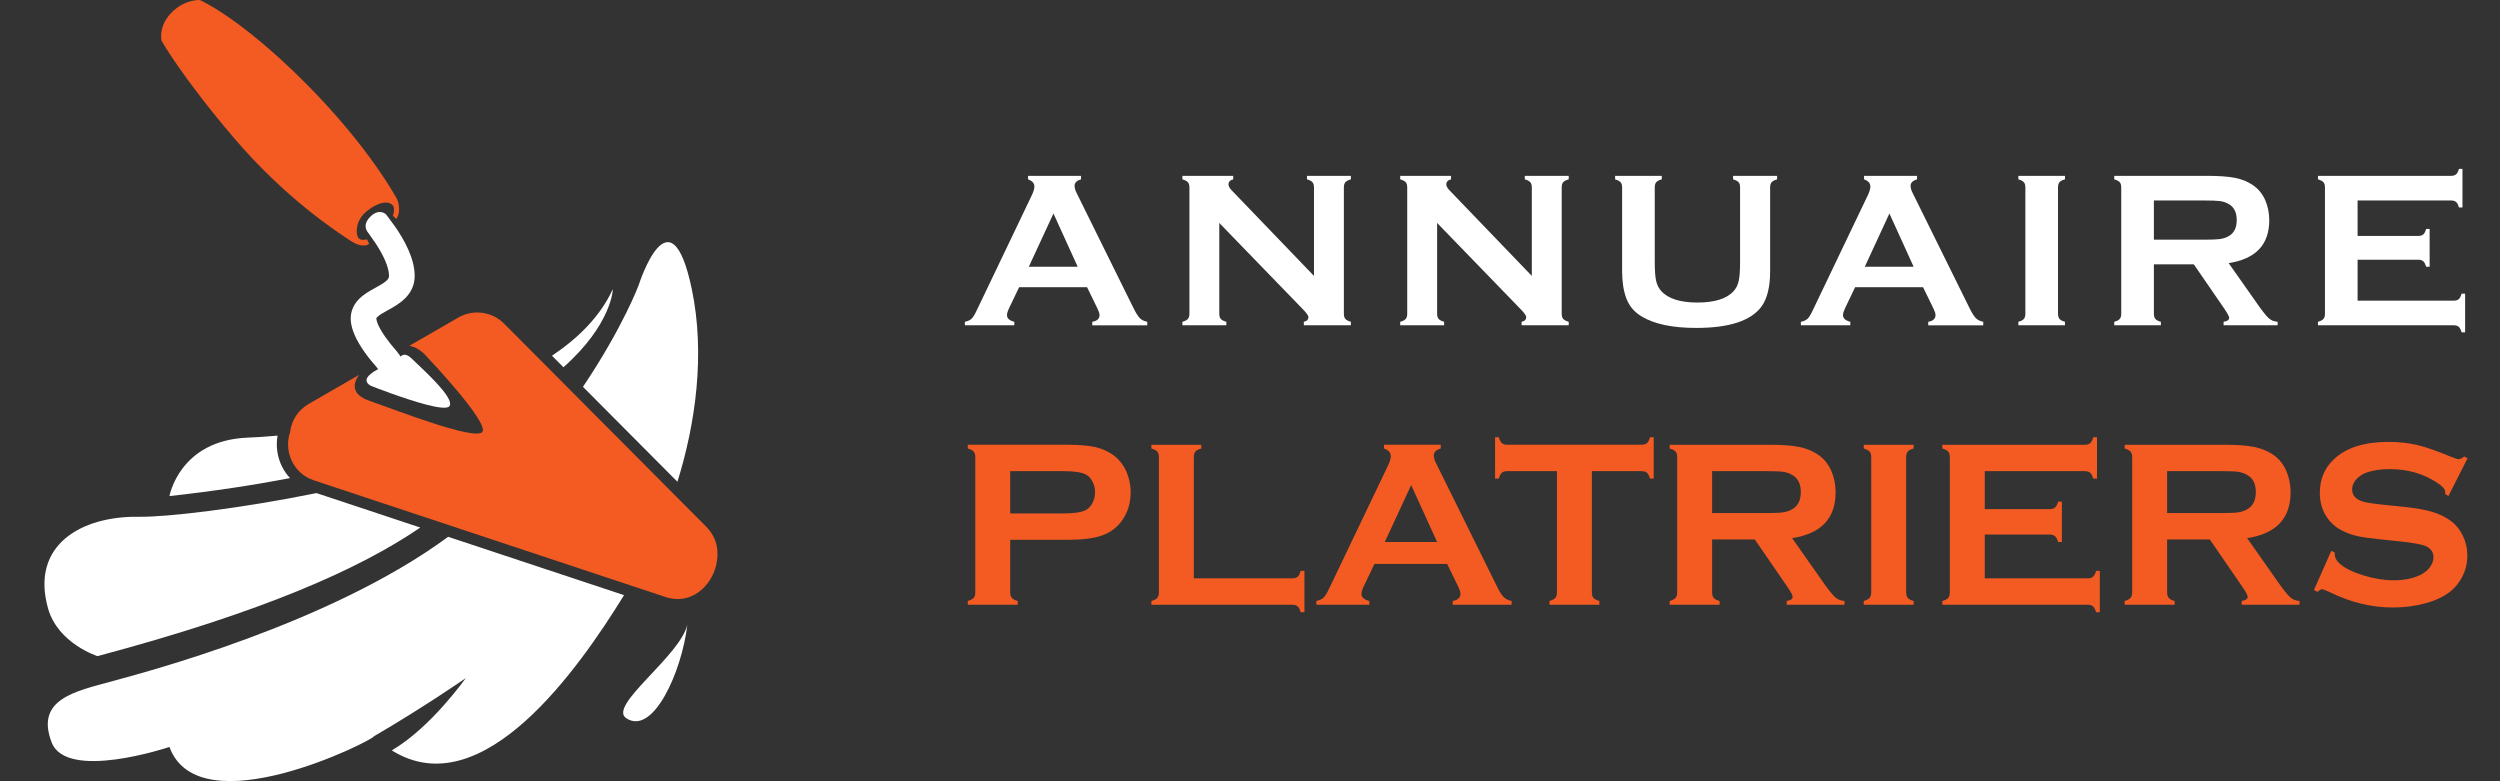
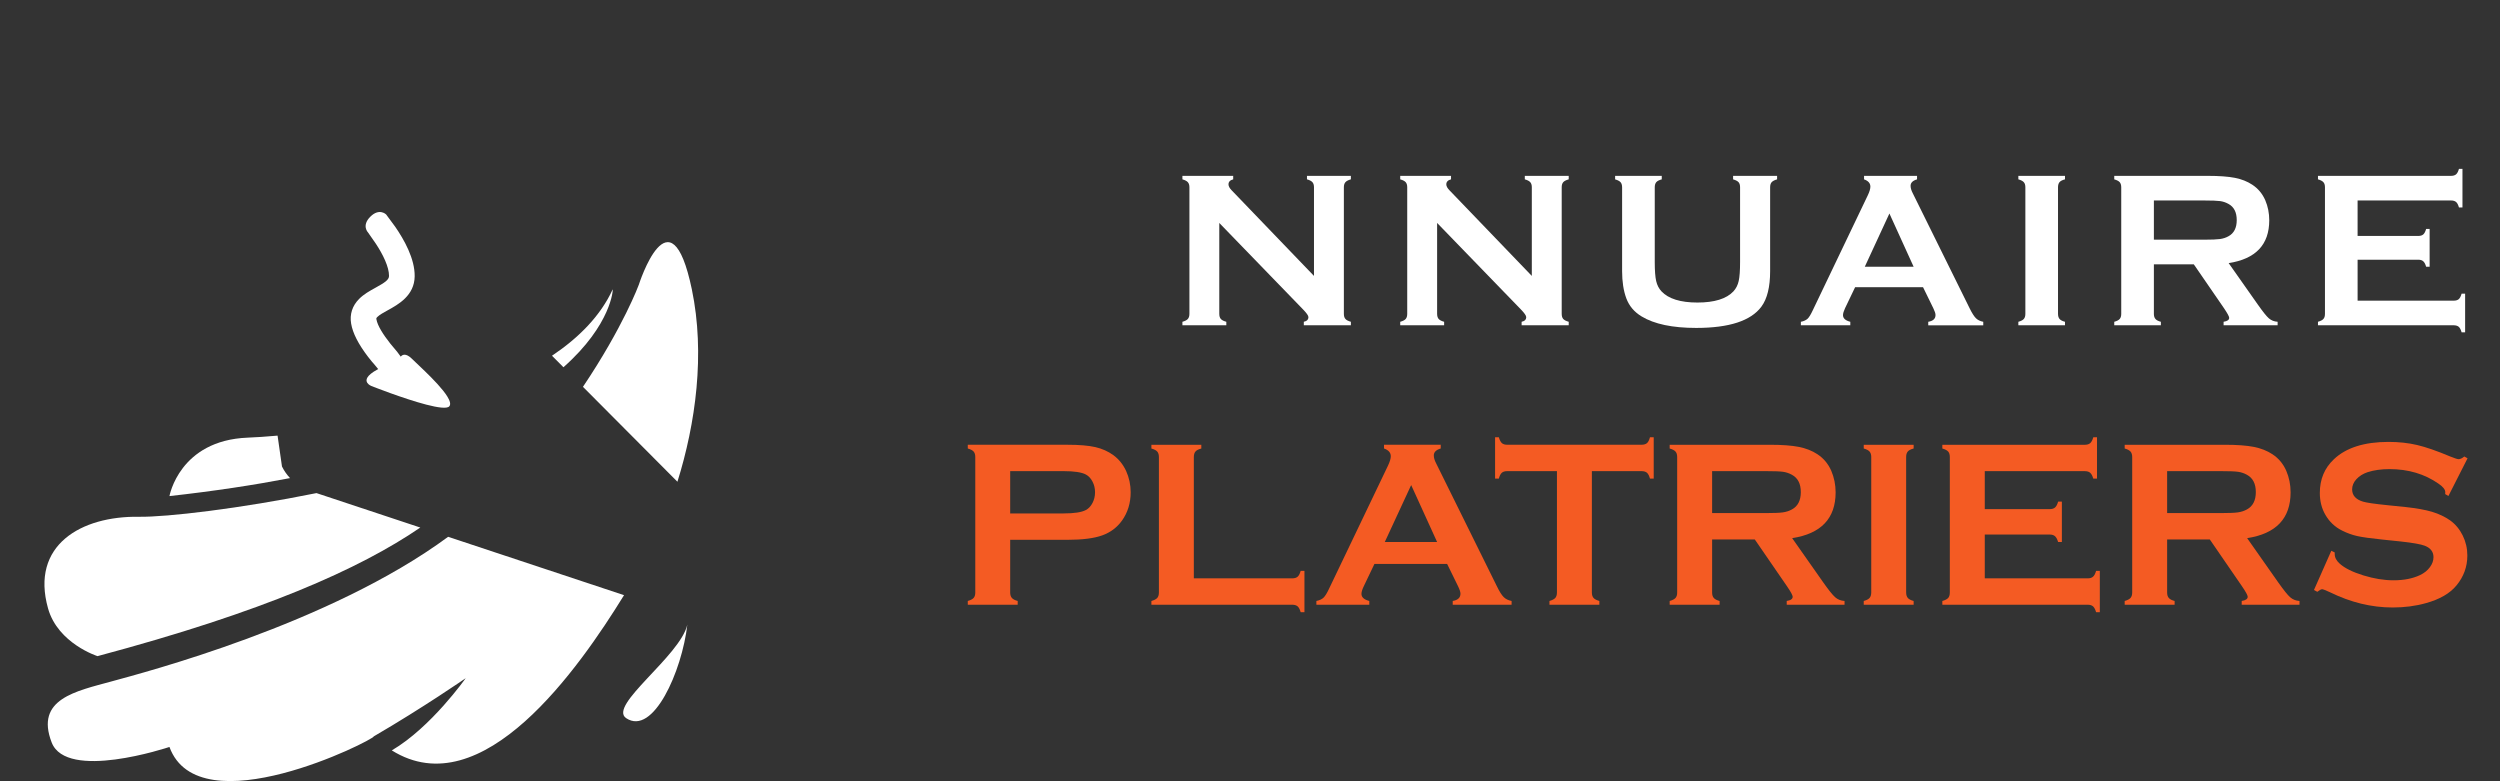
<svg xmlns="http://www.w3.org/2000/svg" version="1.1" id="Calque_1" x="0px" y="0px" width="192.97px" height="60.289px" viewBox="15.53 140.872 192.97 60.289" enable-background="new 15.53 140.872 192.97 60.289" xml:space="preserve">
  <rect x="15.53" y="140.872" width="192.97" height="60.289" fill="#333333" stroke="none" />
  <g>
-     <path fill="#FFFFFF" d="M59.021,169.219l-0.884-0.889c2.085-1.397,3.753-3.088,4.688-5.127   C62.857,163.17,62.749,165.92,59.021,169.219z M36.955,174.497c-0.918,0.083-1.702,0.133-2.307,0.156   c-5.274,0.209-6.038,4.511-6.038,4.511c3.435-0.381,6.526-0.852,9.307-1.388c-0.248-0.264-0.458-0.565-0.622-0.896   C36.929,176.143,36.813,175.301,36.955,174.497z M26.25,180.761c-4.441-0.07-8.391,2.181-7.01,7.078   c0.764,2.707,3.817,3.679,3.817,3.679c12.785-3.415,20.218-6.721,24.915-9.926l-8.014-2.659   C34.06,180.127,28.403,180.794,26.25,180.761z" />
+     <path fill="#FFFFFF" d="M59.021,169.219l-0.884-0.889c2.085-1.397,3.753-3.088,4.688-5.127   C62.857,163.17,62.749,165.92,59.021,169.219z M36.955,174.497c-0.918,0.083-1.702,0.133-2.307,0.156   c-5.274,0.209-6.038,4.511-6.038,4.511c3.435-0.381,6.526-0.852,9.307-1.388c-0.248-0.264-0.458-0.565-0.622-0.896   z M26.25,180.761c-4.441-0.07-8.391,2.181-7.01,7.078   c0.764,2.707,3.817,3.679,3.817,3.679c12.785-3.415,20.218-6.721,24.915-9.926l-8.014-2.659   C34.06,180.127,28.403,180.794,26.25,180.761z" />
    <path fill="#FFFFFF" d="M68.584,189.089c-0.417,3.608-2.637,8.605-4.719,7.218C62.43,195.35,68.028,191.518,68.584,189.089z    M68.931,163.203c-1.666-7.98-4.094-0.348-4.094-0.348s-1.181,3.216-4.31,7.876l7.292,7.326   C69.223,173.563,69.972,168.193,68.931,163.203z M24.168,193.461c-2.776,0.764-5.949,1.357-4.65,4.719   c1.153,2.984,8.933,0.401,9.091,0.348c2.291,6.245,15.771-0.538,15.772-0.816c-0.003-0.003-0.006-0.006,0,0   c3.816-2.221,7.095-4.493,7.095-4.493s-2.668,3.795-5.704,5.574c6.987,4.365,14.448-6.341,17.926-11.982l-13.578-4.505   C40.968,189.06,26.592,192.794,24.168,193.461z" />
    <path fill="#FFFFFF" d="M44.287,168.838l0.419,0.503l0.016,0.021c-0.018,0.009-0.036,0.019-0.053,0.028   c-0.886,0.479-0.925,0.823-0.789,1.032c0.106,0.164,0.319,0.246,0.319,0.246s0.613,0.242,1.448,0.544   c1.665,0.6,4.215,1.431,4.563,1.023c0.132-0.153,0.053-0.425-0.149-0.753c-0.355-0.578-1.092-1.336-1.726-1.951   c-0.104-0.101-0.205-0.197-0.301-0.289c-0.303-0.289-0.558-0.525-0.698-0.665c-0.017-0.018-0.034-0.033-0.051-0.049   c-0.448-0.42-0.696-0.26-0.784-0.17c-0.024,0.024-0.036,0.044-0.036,0.044l-0.042-0.056l-0.219-0.293c0,0,0-0.001-0.001-0.005   c-0.187-0.212-0.369-0.429-0.54-0.645c-0.556-0.701-0.995-1.396-1.078-1.878c-0.013-0.079-0.017-0.098,0.067-0.183   c0.165-0.167,0.495-0.35,0.814-0.525c0.818-0.451,2.053-1.133,2.071-2.618c0.017-1.357-0.82-2.836-1.5-3.82l-0.704-0.954   c0,0-0.523-0.522-1.22,0.175c-0.697,0.696-0.174,1.22-0.174,1.22l0.607,0.873c0.538,0.818,1.019,1.789,1.011,2.483   c-0.003,0.299-0.339,0.517-1.048,0.908c-0.443,0.244-0.9,0.497-1.267,0.868c-0.522,0.529-0.733,1.19-0.608,1.91   c0.126,0.73,0.553,1.568,1.296,2.542c0.109,0.144,0.226,0.291,0.35,0.44L44.287,168.838z" />
-     <path fill-rule="evenodd" clip-rule="evenodd" fill="#F45B23" d="M70.031,181.516c0.886,0.89,1.01,1.971,0.783,2.96   c-0.379,1.646-1.943,3.132-3.917,2.477l-27.126-9c-1.674-0.555-2.34-2.31-1.846-3.748c0.105-0.848,0.575-1.659,1.44-2.159   l3.886-2.243c-0.249,0.322-0.92,1.409,0.773,1.998c2.004,0.697,8.015,3.05,8.712,2.439c0.697-0.609-4.181-5.749-4.181-5.749   s-0.605-0.807-1.432-0.924l3.78-2.183c1.15-0.663,2.603-0.471,3.54,0.471L70.031,181.516z M33.572,151.502   c4.007,4.704,7.927,7.231,8.973,7.928c1.045,0.696,1.48,0.262,1.48,0.262l-0.174-0.349c0,0-0.523,0.175-0.697-0.174   s-0.174-1.308,0.697-2.004c0.871-0.697,1.568-0.784,1.917-0.523c0.348,0.262,0.087,0.871,0.087,0.871l0.261,0.262   c0.436-0.609,0.087-1.481,0.087-1.481s-2.091-4.007-7.144-9.06s-8.102-6.359-8.102-6.359s-1.133-0.087-2.178,0.958   c-1.045,1.046-0.784,2.179-0.784,2.179S29.564,146.798,33.572,151.502z" />
  </g>
  <g>
    <g>
-       <path fill="#FFFFFF" d="M99.438,163.041h-5.244l-0.776,1.622c-0.107,0.226-0.161,0.403-0.161,0.533    c0,0.247,0.188,0.419,0.565,0.514v0.271h-3.815v-0.271c0.224-0.045,0.396-0.123,0.516-0.234c0.118-0.113,0.253-0.333,0.405-0.66    l4.242-8.865c0.136-0.28,0.203-0.506,0.203-0.675c0-0.259-0.163-0.445-0.489-0.559v-0.27h4.089v0.27    c-0.334,0.097-0.498,0.262-0.498,0.498c0,0.165,0.053,0.351,0.16,0.558l4.393,8.891c0.188,0.376,0.35,0.635,0.49,0.772    c0.143,0.138,0.33,0.229,0.568,0.274v0.271h-4.246v-0.271c0.373-0.062,0.561-0.234,0.561-0.523c0-0.118-0.059-0.292-0.17-0.523    L99.438,163.041z M98.714,161.461l-1.869-4.109l-1.903,4.109H98.714z" />
      <path fill="#FFFFFF" d="M109.644,158.081v7.013c0,0.176,0.039,0.307,0.119,0.397c0.078,0.091,0.219,0.163,0.424,0.219v0.271    h-3.389v-0.271c0.201-0.056,0.342-0.128,0.42-0.219c0.08-0.091,0.121-0.222,0.121-0.397v-9.769c0-0.168-0.041-0.298-0.121-0.388    c-0.078-0.091-0.219-0.164-0.42-0.221v-0.27h3.92v0.27c-0.242,0.063-0.363,0.192-0.363,0.389c0,0.136,0.078,0.284,0.236,0.448    l6.363,6.617v-6.846c0-0.168-0.039-0.298-0.119-0.388c-0.078-0.091-0.219-0.164-0.422-0.221v-0.27h3.389v0.27    c-0.203,0.057-0.344,0.13-0.422,0.221c-0.08,0.09-0.119,0.22-0.119,0.388v9.769c0,0.176,0.039,0.307,0.119,0.397    c0.078,0.091,0.219,0.163,0.422,0.219v0.271h-3.633v-0.271c0.236-0.049,0.355-0.17,0.355-0.362c0-0.112-0.141-0.31-0.416-0.593    L109.644,158.081z" />
      <path fill="#FFFFFF" d="M126.458,158.081v7.013c0,0.176,0.041,0.307,0.119,0.397c0.08,0.091,0.221,0.163,0.422,0.219v0.271h-3.389    v-0.271c0.205-0.056,0.346-0.128,0.424-0.219s0.117-0.222,0.117-0.397v-9.769c0-0.168-0.039-0.298-0.117-0.388    c-0.078-0.091-0.219-0.164-0.424-0.221v-0.27h3.922v0.27c-0.242,0.063-0.365,0.192-0.365,0.389c0,0.136,0.08,0.284,0.238,0.448    l6.363,6.617v-6.846c0-0.168-0.039-0.298-0.119-0.388c-0.078-0.091-0.221-0.164-0.422-0.221v-0.27h3.389v0.27    c-0.203,0.057-0.344,0.13-0.424,0.221c-0.078,0.09-0.117,0.22-0.117,0.388v9.769c0,0.176,0.039,0.307,0.117,0.397    c0.08,0.091,0.221,0.163,0.424,0.219v0.271h-3.635v-0.271c0.238-0.049,0.355-0.17,0.355-0.362c0-0.112-0.139-0.31-0.414-0.593    L126.458,158.081z" />
      <path fill="#FFFFFF" d="M152.163,155.334v6.464c0,1.223-0.225,2.138-0.676,2.747c-0.813,1.093-2.49,1.639-5.029,1.639    c-1.836,0-3.24-0.296-4.215-0.887c-0.572-0.344-0.965-0.812-1.184-1.404c-0.215-0.585-0.322-1.282-0.322-2.095v-6.464    c0-0.175-0.041-0.307-0.117-0.396c-0.08-0.091-0.221-0.164-0.422-0.221v-0.27h3.6v0.27c-0.199,0.052-0.342,0.122-0.422,0.215    c-0.08,0.094-0.119,0.228-0.119,0.402v5.755c0,0.664,0.037,1.155,0.109,1.474c0.074,0.319,0.211,0.586,0.412,0.799    c0.543,0.574,1.467,0.862,2.773,0.862c1.311,0,2.24-0.288,2.779-0.862c0.197-0.213,0.334-0.479,0.406-0.799    c0.072-0.318,0.107-0.81,0.107-1.474v-5.755c0-0.175-0.037-0.307-0.115-0.396c-0.08-0.091-0.221-0.164-0.424-0.221v-0.27h3.396    v0.27c-0.201,0.057-0.344,0.13-0.422,0.221C152.2,155.027,152.163,155.159,152.163,155.334z" />
      <path fill="#FFFFFF" d="M163.966,163.041h-5.244l-0.777,1.622c-0.105,0.226-0.158,0.403-0.158,0.533    c0,0.247,0.188,0.419,0.564,0.514v0.271h-3.816v-0.271c0.227-0.045,0.396-0.123,0.518-0.234c0.119-0.113,0.252-0.333,0.404-0.66    l4.242-8.865c0.135-0.28,0.201-0.506,0.201-0.675c0-0.259-0.162-0.445-0.488-0.559v-0.27h4.09v0.27    c-0.334,0.097-0.498,0.262-0.498,0.498c0,0.165,0.053,0.351,0.16,0.558l4.395,8.891c0.184,0.376,0.35,0.635,0.49,0.772    c0.139,0.138,0.33,0.229,0.564,0.274v0.271h-4.246v-0.271c0.373-0.062,0.561-0.234,0.561-0.523c0-0.118-0.057-0.292-0.17-0.523    L163.966,163.041z M163.239,161.461l-1.869-4.109l-1.9,4.109H163.239z" />
      <path fill="#FFFFFF" d="M171.864,165.094v-9.769c0-0.168-0.039-0.298-0.119-0.388c-0.078-0.091-0.219-0.164-0.422-0.221v-0.27h3.6    v0.27c-0.203,0.052-0.344,0.122-0.422,0.215c-0.078,0.094-0.117,0.226-0.117,0.394v9.769c0,0.176,0.041,0.309,0.121,0.401    c0.082,0.093,0.223,0.166,0.418,0.215v0.271h-3.6v-0.271c0.203-0.056,0.344-0.128,0.422-0.219    C171.825,165.4,171.864,165.27,171.864,165.094z" />
      <path fill="#FFFFFF" d="M181.784,161.275v3.828c0,0.168,0.041,0.299,0.123,0.392c0.08,0.093,0.223,0.166,0.416,0.215v0.271h-3.598    v-0.271c0.203-0.056,0.344-0.128,0.422-0.219s0.117-0.22,0.117-0.388v-9.77c0-0.175-0.039-0.307-0.117-0.396    c-0.078-0.091-0.219-0.164-0.422-0.221v-0.27h7.215c0.879,0,1.576,0.051,2.092,0.152c0.516,0.101,0.963,0.278,1.346,0.531    c0.447,0.294,0.779,0.69,1,1.191c0.209,0.485,0.311,1.004,0.311,1.555c0,1.881-1.043,2.983-3.133,3.306l2.24,3.184    c0.393,0.559,0.68,0.919,0.863,1.078c0.184,0.161,0.408,0.249,0.676,0.266v0.271h-4.17v-0.271    c0.287-0.045,0.432-0.146,0.432-0.303c0-0.102-0.135-0.347-0.396-0.736l-2.336-3.396H181.784z M181.784,159.373h3.887    c0.574,0,0.98-0.017,1.217-0.05c0.238-0.034,0.455-0.104,0.65-0.213c0.428-0.23,0.641-0.646,0.641-1.25    c0-0.603-0.213-1.02-0.641-1.25c-0.203-0.113-0.418-0.186-0.648-0.217c-0.225-0.03-0.633-0.046-1.219-0.046h-3.887V159.373z" />
      <path fill="#FFFFFF" d="M197.509,160.92v3.16h7.418c0.168,0,0.299-0.039,0.391-0.118c0.088-0.079,0.162-0.219,0.219-0.423h0.271    v2.983h-0.271c-0.057-0.204-0.131-0.344-0.219-0.423c-0.092-0.078-0.223-0.119-0.391-0.119H194.45v-0.271    c0.201-0.056,0.344-0.128,0.42-0.219c0.082-0.091,0.119-0.222,0.119-0.397v-9.76c0-0.175-0.037-0.307-0.119-0.396    c-0.076-0.091-0.219-0.164-0.42-0.221v-0.27h10.273c0.17,0,0.299-0.041,0.391-0.12c0.09-0.081,0.162-0.222,0.219-0.422h0.27v2.984    h-0.27c-0.057-0.202-0.129-0.342-0.219-0.421c-0.092-0.08-0.221-0.121-0.391-0.121h-7.215v2.738h4.682    c0.17,0,0.297-0.04,0.387-0.117c0.092-0.08,0.164-0.221,0.221-0.425h0.27v2.917h-0.27c-0.057-0.198-0.129-0.337-0.221-0.418    c-0.09-0.083-0.217-0.123-0.387-0.123H197.509z" />
    </g>
    <g>
      <g>
        <path fill="#F45B23" d="M93.504,182.538v4.07c0,0.181,0.044,0.32,0.132,0.42c0.087,0.099,0.236,0.176,0.447,0.231v0.289h-3.852     v-0.289c0.216-0.061,0.367-0.139,0.452-0.234c0.085-0.098,0.127-0.236,0.127-0.417v-10.456c0-0.187-0.042-0.327-0.127-0.425     c-0.084-0.097-0.235-0.175-0.452-0.236v-0.289h7.705c0.898,0,1.613,0.061,2.141,0.181c0.525,0.121,0.992,0.33,1.396,0.625     c0.416,0.308,0.742,0.712,0.977,1.212c0.234,0.518,0.354,1.066,0.354,1.646c0,0.833-0.223,1.562-0.67,2.19     c-0.387,0.536-0.896,0.917-1.533,1.144c-0.637,0.226-1.523,0.339-2.664,0.339H93.504z M93.504,180.503h4.118     c0.818,0,1.395-0.087,1.725-0.264c0.213-0.112,0.383-0.296,0.512-0.546c0.131-0.25,0.195-0.525,0.195-0.828     c0-0.295-0.064-0.567-0.195-0.817c-0.129-0.251-0.299-0.434-0.512-0.548c-0.326-0.175-0.9-0.262-1.725-0.262h-4.118V180.503z" />
        <path fill="#F45B23" d="M107.679,185.514h7.588c0.188,0,0.328-0.042,0.424-0.127c0.098-0.084,0.176-0.234,0.236-0.452h0.291     v3.193h-0.291c-0.061-0.217-0.139-0.368-0.236-0.453c-0.096-0.083-0.236-0.126-0.424-0.126h-10.863v-0.289     c0.217-0.061,0.367-0.139,0.453-0.234c0.084-0.098,0.127-0.239,0.127-0.426v-10.447c0-0.187-0.043-0.327-0.127-0.425     c-0.086-0.097-0.236-0.175-0.453-0.236v-0.289h3.854v0.289c-0.217,0.056-0.369,0.132-0.451,0.231     c-0.086,0.1-0.127,0.243-0.127,0.43V185.514z" />
        <path fill="#F45B23" d="M127.231,184.401h-5.611l-0.83,1.736c-0.113,0.241-0.172,0.432-0.172,0.57     c0,0.266,0.201,0.449,0.605,0.552v0.289h-4.084v-0.289c0.242-0.048,0.424-0.134,0.551-0.254c0.127-0.119,0.271-0.355,0.434-0.705     l4.543-9.488c0.143-0.301,0.215-0.542,0.215-0.725c0-0.275-0.174-0.476-0.523-0.597v-0.289h4.379v0.289     c-0.355,0.104-0.535,0.281-0.535,0.534c0,0.177,0.057,0.375,0.172,0.597l4.703,9.516c0.197,0.404,0.373,0.681,0.525,0.827     c0.15,0.148,0.352,0.247,0.605,0.295v0.289h-4.545v-0.289c0.398-0.066,0.598-0.254,0.598-0.562c0-0.126-0.059-0.313-0.18-0.561     L127.231,184.401z M126.458,182.709l-2.002-4.396l-2.037,4.396H126.458z" />
        <path fill="#F45B23" d="M138.403,177.238v9.361c0,0.187,0.043,0.328,0.129,0.426c0.082,0.096,0.232,0.174,0.449,0.234v0.289     h-3.852v-0.289c0.215-0.061,0.367-0.139,0.451-0.234c0.086-0.098,0.127-0.239,0.127-0.426v-9.361h-3.836     c-0.18,0-0.32,0.04-0.416,0.124c-0.096,0.082-0.174,0.233-0.234,0.453h-0.289v-3.192h0.289c0.066,0.221,0.146,0.373,0.24,0.455     s0.23,0.124,0.41,0.124h10.357c0.186,0,0.328-0.042,0.426-0.124c0.096-0.082,0.174-0.234,0.234-0.455h0.289v3.192h-0.289     c-0.061-0.22-0.139-0.371-0.234-0.453c-0.098-0.084-0.24-0.124-0.426-0.124H138.403z" />
        <path fill="#F45B23" d="M147.685,182.511v4.098c0,0.181,0.043,0.32,0.129,0.42c0.088,0.099,0.238,0.176,0.449,0.231v0.289h-3.855     v-0.289c0.219-0.061,0.369-0.139,0.453-0.234c0.086-0.098,0.127-0.236,0.127-0.417v-10.456c0-0.187-0.041-0.327-0.127-0.425     c-0.084-0.097-0.234-0.175-0.453-0.236v-0.289h7.727c0.939,0,1.686,0.055,2.238,0.163c0.551,0.108,1.033,0.298,1.443,0.569     c0.475,0.315,0.83,0.74,1.066,1.276c0.221,0.519,0.336,1.073,0.336,1.664c0,2.015-1.121,3.193-3.355,3.535l2.396,3.411     c0.42,0.597,0.73,0.981,0.926,1.152c0.195,0.174,0.436,0.269,0.721,0.286v0.289h-4.463v-0.289     c0.309-0.048,0.461-0.156,0.461-0.326c0-0.108-0.143-0.371-0.424-0.786l-2.502-3.637H147.685z M147.685,180.476h4.16     c0.613,0,1.049-0.019,1.301-0.054c0.254-0.036,0.486-0.111,0.697-0.227c0.459-0.247,0.688-0.693,0.688-1.339     s-0.229-1.091-0.688-1.338c-0.217-0.12-0.449-0.197-0.691-0.23c-0.246-0.034-0.68-0.05-1.307-0.05h-4.16V180.476z" />
        <path fill="#F45B23" d="M159.968,186.6v-10.456c0-0.181-0.045-0.318-0.129-0.416c-0.084-0.097-0.234-0.175-0.451-0.236v-0.289     h3.852v0.289c-0.217,0.056-0.365,0.132-0.451,0.231c-0.084,0.1-0.127,0.24-0.127,0.421V186.6c0,0.187,0.043,0.329,0.131,0.429     c0.088,0.099,0.236,0.176,0.447,0.231v0.289h-3.852v-0.289c0.217-0.061,0.367-0.139,0.451-0.234     C159.923,186.928,159.968,186.786,159.968,186.6z" />
        <path fill="#F45B23" d="M168.731,182.131v3.383h7.939c0.184,0,0.322-0.042,0.416-0.127c0.098-0.084,0.176-0.234,0.238-0.452     h0.287v3.193h-0.287c-0.063-0.217-0.141-0.368-0.238-0.453c-0.094-0.083-0.232-0.126-0.416-0.126h-11.215v-0.289     c0.217-0.061,0.367-0.139,0.453-0.234c0.084-0.098,0.125-0.239,0.125-0.426v-10.447c0-0.187-0.041-0.327-0.125-0.425     c-0.086-0.097-0.236-0.175-0.453-0.236v-0.289h10.998c0.182,0,0.322-0.043,0.416-0.129c0.098-0.086,0.178-0.235,0.236-0.45h0.289     v3.192h-0.289c-0.059-0.213-0.139-0.363-0.236-0.448c-0.094-0.087-0.234-0.129-0.416-0.129h-7.723v2.931h5.01     c0.18,0,0.318-0.042,0.416-0.128c0.096-0.084,0.176-0.234,0.236-0.451h0.289v3.119h-0.289c-0.061-0.211-0.141-0.359-0.236-0.446     c-0.098-0.089-0.236-0.132-0.416-0.132H168.731z" />
        <path fill="#F45B23" d="M182.806,182.511v4.098c0,0.181,0.043,0.32,0.131,0.42c0.086,0.099,0.236,0.176,0.447,0.231v0.289h-3.854     v-0.289c0.219-0.061,0.367-0.139,0.451-0.234c0.084-0.098,0.129-0.236,0.129-0.417v-10.456c0-0.187-0.045-0.327-0.129-0.425     c-0.084-0.097-0.232-0.175-0.451-0.236v-0.289h7.725c0.939,0,1.688,0.055,2.238,0.163s1.033,0.298,1.443,0.569     c0.477,0.315,0.83,0.74,1.066,1.276c0.223,0.519,0.334,1.073,0.334,1.664c0,2.015-1.119,3.193-3.354,3.535l2.396,3.411     c0.422,0.597,0.729,0.981,0.926,1.152c0.197,0.174,0.436,0.269,0.719,0.286v0.289h-4.461v-0.289     c0.309-0.048,0.463-0.156,0.463-0.326c0-0.108-0.143-0.371-0.426-0.786l-2.5-3.637H182.806z M182.806,180.476h4.158     c0.615,0,1.051-0.019,1.303-0.054c0.254-0.036,0.486-0.111,0.697-0.227c0.457-0.247,0.688-0.693,0.688-1.339     s-0.23-1.091-0.688-1.338c-0.217-0.12-0.449-0.197-0.691-0.23c-0.246-0.034-0.682-0.05-1.309-0.05h-4.158V180.476z" />
        <path fill="#F45B23" d="M205.995,176.248l-1.475,2.907l-0.252-0.145c0.006-0.061,0.008-0.108,0.008-0.146     c0-0.203-0.174-0.425-0.523-0.659c-1.072-0.748-2.334-1.123-3.781-1.123c-0.639,0-1.203,0.08-1.691,0.236     c-0.355,0.121-0.645,0.302-0.865,0.541c-0.219,0.241-0.33,0.503-0.33,0.786c0,0.465,0.283,0.781,0.844,0.949     c0.287,0.085,0.908,0.174,1.863,0.271l1.42,0.145c0.844,0.091,1.527,0.214,2.047,0.369c0.521,0.158,0.986,0.377,1.391,0.661     c0.408,0.295,0.732,0.683,0.971,1.165c0.238,0.483,0.357,0.998,0.357,1.545c0,0.869-0.281,1.64-0.842,2.315     c-0.506,0.614-1.293,1.069-2.361,1.364c-0.795,0.223-1.648,0.334-2.559,0.334c-1.635,0-3.246-0.393-4.838-1.176     c-0.34-0.156-0.541-0.235-0.607-0.235c-0.078,0-0.203,0.066-0.371,0.2l-0.262-0.137l1.34-3.03l0.262,0.128     c0,0.053,0,0.094,0,0.117c0,0.271,0.129,0.521,0.389,0.751c0.391,0.35,0.998,0.65,1.818,0.903c0.818,0.253,1.598,0.38,2.334,0.38     c0.801,0,1.484-0.135,2.053-0.406c0.313-0.149,0.564-0.351,0.75-0.601c0.188-0.249,0.281-0.51,0.281-0.779     c0-0.41-0.221-0.702-0.66-0.877c-0.309-0.121-0.93-0.231-1.863-0.333l-1.393-0.145c-0.936-0.096-1.596-0.188-1.98-0.276     c-0.389-0.088-0.773-0.228-1.158-0.421c-0.549-0.271-0.982-0.679-1.293-1.222c-0.285-0.489-0.426-1.051-0.426-1.684     c0-1.045,0.355-1.908,1.076-2.59c0.939-0.899,2.352-1.349,4.232-1.349c0.789,0,1.525,0.08,2.207,0.241s1.533,0.457,2.551,0.886     c0.35,0.14,0.563,0.208,0.641,0.208c0.129,0,0.275-0.068,0.445-0.208L205.995,176.248z" />
      </g>
    </g>
  </g>
</svg>